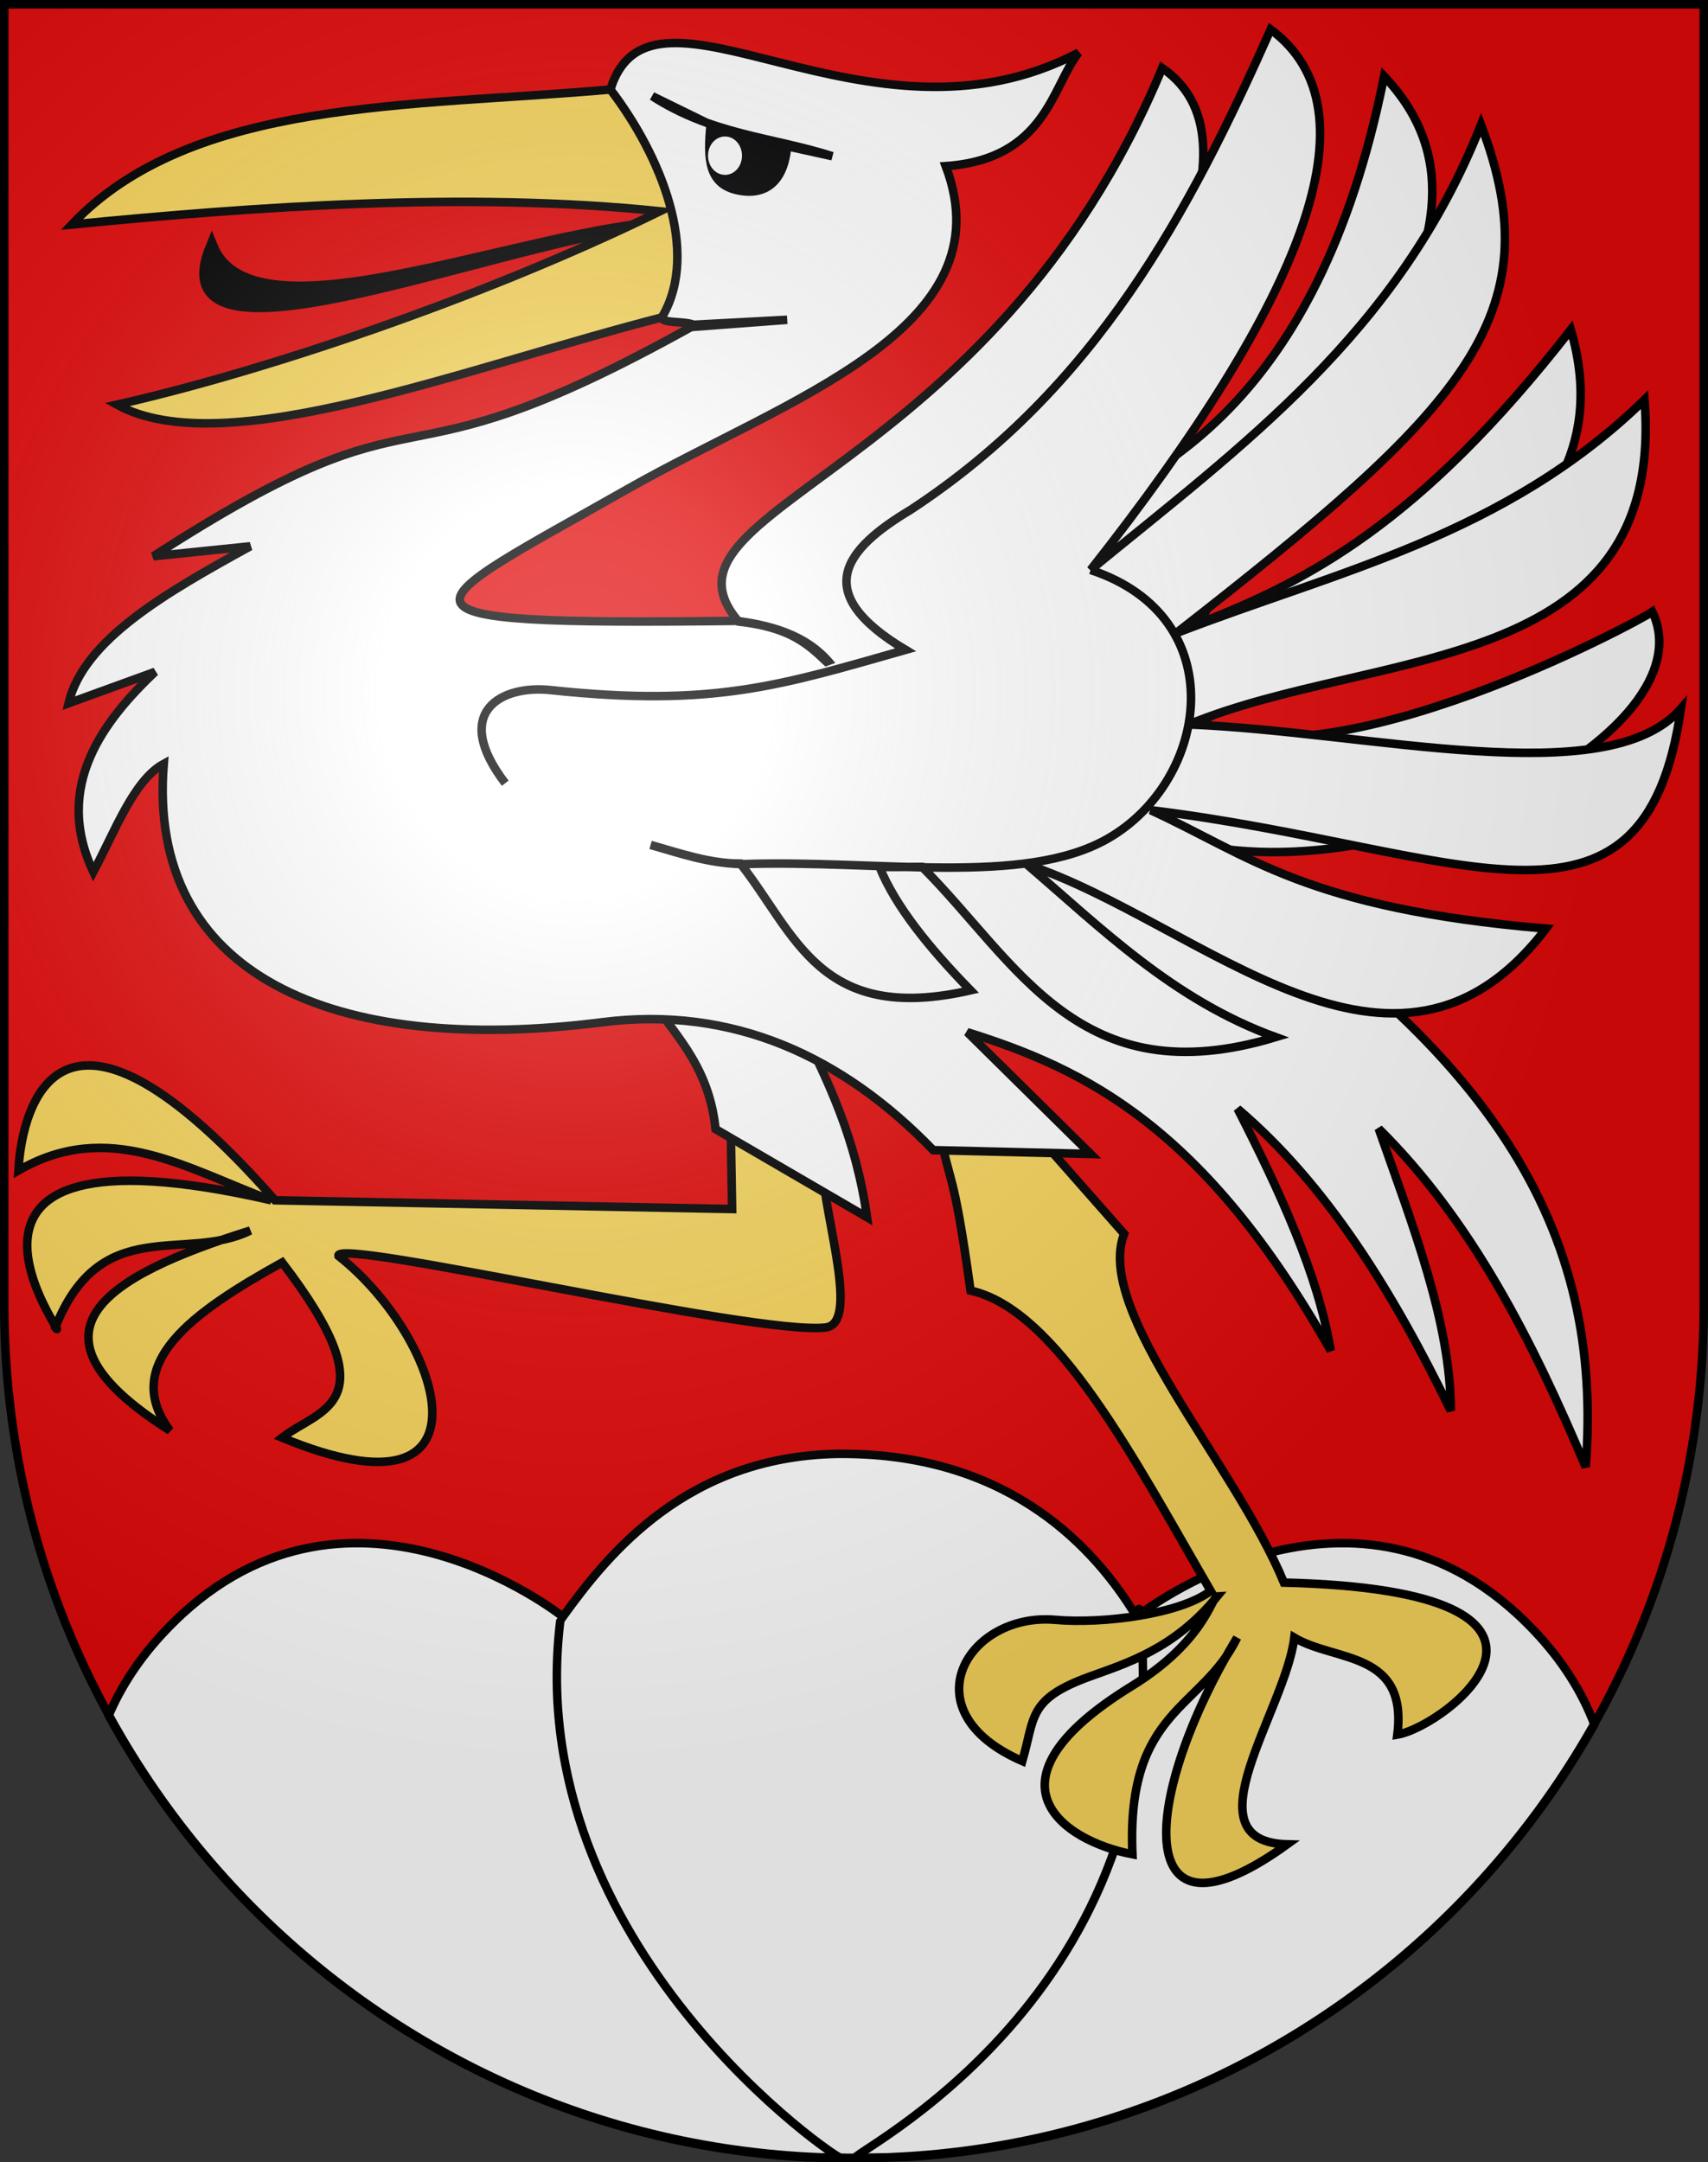
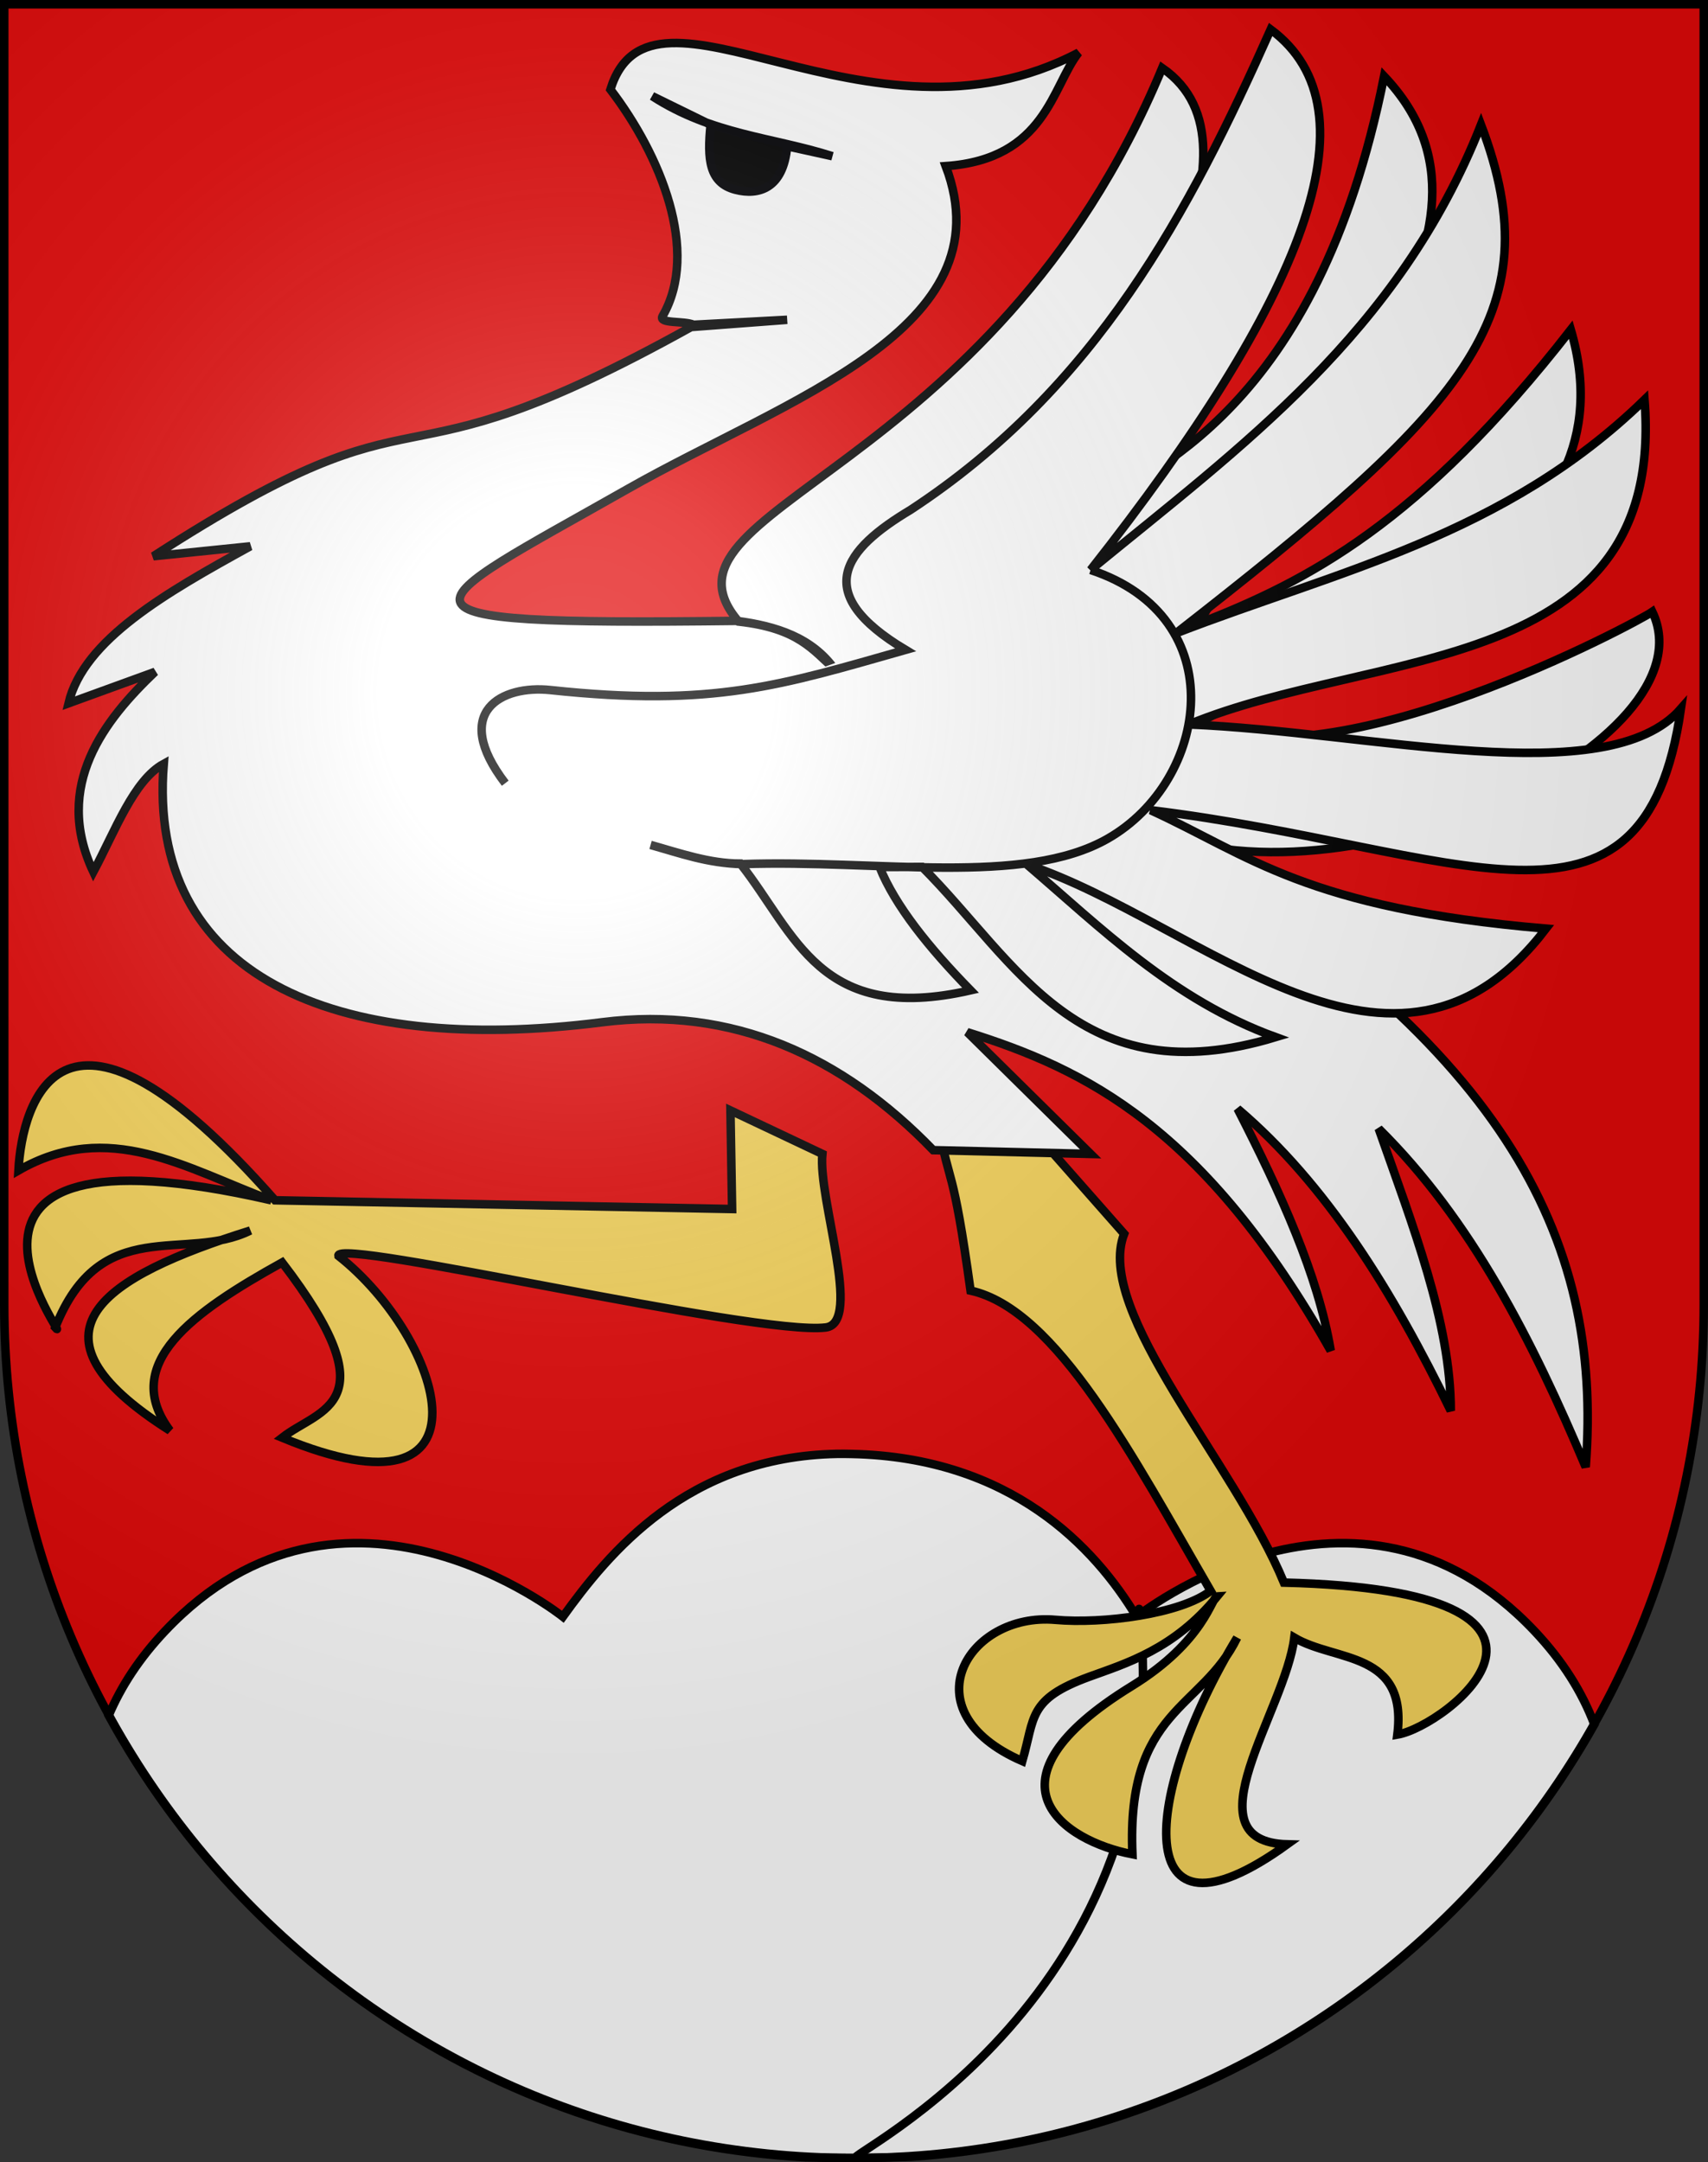
<svg xmlns="http://www.w3.org/2000/svg" xmlns:ns1="http://sodipodi.sourceforge.net/DTD/sodipodi-0.dtd" xmlns:ns2="http://www.inkscape.org/namespaces/inkscape" xmlns:ns4="http://ns.adobe.com/AdobeIllustrator/10.0/" xmlns:xlink="http://www.w3.org/1999/xlink" height="763" width="603" version="1.0" id="svg20" ns1:version="0.32" ns2:version="0.44.1" ns1:docname="Saanen-coat of arms.svg" ns1:docbase="F:\Mis Documentos\Mis imágenes\Encyclopédie\Escudos de Suiza">
  <rect width="100%" height="100%" fill="#333333" stroke="none" />
  <defs id="defs29">
    <linearGradient id="linearGradient2893">
      <stop style="stop-color:#ffffff;stop-opacity:0.314;" offset="0" id="stop2895" />
      <stop id="stop2897" offset="0.19" style="stop-color:#ffffff;stop-opacity:0.251;" />
      <stop style="stop-color:#6b6b6b;stop-opacity:0.125;" offset="0.6" id="stop2901" />
      <stop style="stop-color:#000000;stop-opacity:0.125;" offset="1" id="stop2899" />
    </linearGradient>
    <linearGradient id="linearGradient2955">
      <stop style="stop-color:white;stop-opacity:0;" offset="0" id="stop2965" />
      <stop style="stop-color:black;stop-opacity:0.646;" offset="1" id="stop2959" />
    </linearGradient>
    <radialGradient ns2:collect="always" xlink:href="#linearGradient2893" id="radialGradient3236" gradientUnits="userSpaceOnUse" gradientTransform="matrix(1.215,1.531577e-24,1.464684e-23,1.267,-839.192,-490.489)" cx="858.042" cy="579.933" fx="858.042" fy="579.933" r="300" />
  </defs>
  <ns1:namedview ns2:window-height="682" ns2:window-width="1024" ns2:pageshadow="2" ns2:pageopacity="0.0" guidetolerance="10.0" gridtolerance="10.0" objecttolerance="10.0" borderopacity="1.0" bordercolor="#666666" pagecolor="#ffffff" id="base" ns2:zoom="0.64134172" ns2:cx="681.03883" ns2:cy="381.01415" ns2:window-x="-4" ns2:window-y="-4" ns2:current-layer="layer2" showgrid="true" showguides="false" />
  <desc id="desc22">Coat of Arms of Canton of Freiburg (Fribourg)</desc>
  <g ns2:groupmode="layer" id="layer1" ns2:label="Fond écu" ns1:insensitive="true">
    <path id="path1899" d="M 1.5,1.5 L 1.5,460.368 C 1.5,626.678 135.815,761.5 301.5,761.5 C 467.185,761.5 601.5,626.678 601.5,460.368 L 601.5,1.5 L 1.5,1.5 z " style="fill:#e20909;fill-opacity:1" />
  </g>
  <g ns2:groupmode="layer" id="layer2" ns2:label="Meubles" ns1:insensitive="true">
    <g id="g18028">
      <path id="path17130" d="M 295.438,513.035 C 242.423,514.064 214.872,548.12 198.719,570.504 C 198.719,570.504 121.456,508.862 58.312,575.504 C 49.204,585.116 42.701,595.135 38.375,605.347 C 86.791,693.87 178.22,755.306 284.438,761.285 C 284.479,761.287 284.521,761.283 284.562,761.285 C 289.688,761.423 294.807,761.472 299.969,761.472 C 307.276,761.472 314.574,761.337 321.812,761.066 C 425.38,754.116 514.53,694.428 562.875,608.504 C 558.595,597.196 551.738,586.111 541.688,575.504 C 478.548,508.862 401.25,570.504 401.25,570.504 C 386.616,546.211 357.091,514.25 300.656,513.066 C 298.893,513.029 297.148,513.002 295.438,513.035 z " style="fill:white;fill-opacity:1;stroke:black;stroke-width:3;stroke-miterlimit:4;stroke-dasharray:none;stroke-opacity:1" />
      <path id="path17132" d="M 302.121,761.472 C 297.229,761.072 417.579,704.843 402.159,567.744" ns4:knockout="Off" style="fill:white;fill-opacity:1;stroke:black;stroke-width:3;stroke-linecap:round;stroke-linejoin:round;stroke-miterlimit:4;stroke-dasharray:none" ns1:nodetypes="cc" />
-       <path id="path17134" d="M 296.884,761.472 C 297.195,763.184 183.837,686.96 197.781,572.136" ns4:knockout="Off" style="fill:white;fill-opacity:1;stroke:black;stroke-width:3;stroke-linecap:round;stroke-linejoin:round;stroke-miterlimit:4;stroke-dasharray:none" ns1:nodetypes="cs" />
    </g>
    <g id="g16101" transform="matrix(1.002,0,0,1.002,-0.627,-14.77)">
      <path ns1:nodetypes="cscccccccccccc" id="path4557" d="M 290.382,421.124 C 288.78,436.975 304.66,480.657 291.548,482.24 C 266.868,485.221 118.567,450.312 119.858,457.01 C 156.742,486.052 177.812,553.258 100.037,521.041 C 113.272,510.684 138.488,509.57 100.037,459.342 C 68.59,476.794 42.89,494.964 60.49,518.546 C 5.704,483.896 37.323,464.273 88.798,448.103 C 65.9,459.482 36.153,441.755 20.103,482.24 C 27.476,490.481 -38.818,406.495 96.213,437.447 C 65.934,426.114 38.876,408.654 7.115,426.953 C 8.401,403.109 22.373,352.107 97.542,437.447 L 258.576,440.524 L 257.993,405.804 L 290.382,421.124 z " style="fill:#f7d55d;fill-opacity:1;fill-rule:evenodd;stroke:black;stroke-width:3;stroke-linecap:butt;stroke-linejoin:miter;stroke-miterlimit:4;stroke-dasharray:none;stroke-opacity:1" />
-       <path ns1:nodetypes="ccccc" id="path2783" d="M 227.516,363.085 C 237.085,378.127 250.273,388.824 252.746,412.38 L 306.121,443.439 C 302.265,415.966 292.592,395.765 282.64,375.91 L 227.516,363.085 z " style="fill:white;fill-opacity:1;fill-rule:evenodd;stroke:black;stroke-width:3;stroke-linecap:butt;stroke-linejoin:miter;stroke-miterlimit:4;stroke-dasharray:none;stroke-opacity:1" />
      <path ns1:nodetypes="ccccccccscscscccc" id="path3670" d="M 363.157,411.214 L 396.711,449.269 C 386.115,476.544 435.635,530.091 453.001,572.084 C 571.901,574.956 510.182,622.757 492.968,625.622 C 496.672,596.006 471.173,600.085 456.662,591.485 C 453.508,617.236 418.738,663.312 454.167,664.26 C 397.773,704.956 403.187,646.458 436.515,591.485 C 424.217,616.906 397.423,616.556 399.626,667.758 C 375.139,663.063 344.64,642.206 399.338,608.572 C 425.258,592.634 427.481,577.005 429.52,576.911 C 414.293,595.634 397.122,600.597 384.432,605.232 C 362.68,613.175 365.32,619.493 360.825,634.949 C 320.373,617.365 341.598,582.458 372.506,585.2 C 389.183,586.68 416.486,583.199 427.188,574.999 C 399.868,527.886 372.906,475.925 342.591,469.252 C 336.338,423.948 335.01,432.293 331.514,411.797 L 363.157,411.214 z " style="fill:#f7d55d;fill-opacity:1;fill-rule:evenodd;stroke:black;stroke-width:3;stroke-linecap:butt;stroke-linejoin:miter;stroke-miterlimit:4;stroke-dasharray:none;stroke-opacity:1" />
-       <path ns1:nodetypes="ccc" id="path6333" d="M 227.353,93.973 C 172.114,100.764 88.94,135.048 75.227,101.551 C 55.508,149.186 168.885,102.11 227.353,93.973 z " style="fill:black;fill-opacity:1;fill-rule:evenodd;stroke:black;stroke-width:4.23px;stroke-linecap:butt;stroke-linejoin:miter;stroke-opacity:1" />
-       <path ns1:nodetypes="cccccc" id="path5444" d="M 215.694,46.265 C 145.419,52.505 68.21,49.257 25.933,93.81 C 90.367,87.506 165.528,82.128 233.183,89.146 C 168.697,120.627 91.678,146.034 41.836,157.258 C 79.695,178.085 164.089,144.283 235.095,126.198 C 258.447,91.756 219.559,49.099 215.694,46.265 z " style="fill:#f7d55d;fill-opacity:1;fill-rule:evenodd;stroke:black;stroke-width:3;stroke-linecap:butt;stroke-linejoin:miter;stroke-miterlimit:4;stroke-dasharray:none;stroke-opacity:1" />
      <path ns1:nodetypes="cccscccccccccccccccccccscccccccccsc" id="path10221" d="M 215.694,46.265 C 230.24,-0.776 306.102,72.522 380.646,33.277 C 371.299,45.024 369.158,70.797 333.846,73.243 C 355.643,130.755 277.516,155.309 221.944,186.858 C 146.678,229.586 126.688,234.974 260.162,233.396 C 274.255,235.215 286.807,239.346 294.719,250.437 C 286.983,243.654 281.943,235.973 260.865,233.638 C 226.349,193.36 349.894,183.425 410.119,38.686 C 450.68,66.775 394.072,142.06 384.889,194.31 C 404.656,180.303 464.562,160.459 488.304,41.601 C 540.089,96.129 460.295,166.833 423.107,234.277 C 461.16,219.428 500.726,199.282 554.084,130.862 C 576.82,208.531 482.464,236.858 422.524,269.563 C 471.024,291.265 577.697,233.762 582.812,230.196 C 604.581,275.692 474.96,338.158 403.108,305.967 C 530.065,381.325 565.639,449.581 559.331,531.371 C 540.539,486.746 519.051,444.516 486.392,412.217 C 498.317,446.193 511.825,480.565 511.786,511.551 C 491.353,469.532 467.941,431.769 436.678,405.221 C 451.876,434.832 465.069,463.87 469.487,490.402 C 424.869,411.502 382.979,391.274 341.425,378.242 L 384.889,421.124 L 329.439,419.795 C 297.37,386.598 258.637,368.923 212.78,374.744 C 117.675,386.817 52.355,358.121 58.321,283.734 C 47.744,289.496 41.205,307.377 33.511,321.789 C 19.117,291.311 37.595,268.18 55.244,251.346 L 24.767,262.422 C 30.118,239.995 59.103,223.476 88.798,207.135 L 54.661,210.633 C 157.125,144.432 132.053,192.183 244.127,129.918 L 277.977,127.364 L 245.005,129.113 C 241.676,127.631 232.486,128.838 234.083,126.068 C 247.25,103.22 233.362,69.342 215.694,46.265 z " style="fill:white;fill-opacity:1;fill-rule:evenodd;stroke:black;stroke-width:3;stroke-linecap:butt;stroke-linejoin:miter;stroke-miterlimit:4;stroke-dasharray:none;stroke-opacity:1" />
      <path ns1:nodetypes="cscccccccccccccccccccsc" id="path1895" d="M 178.642,290.567 C 159.32,265.267 177.486,255.939 194.545,257.758 C 252.183,263.907 275.829,256.041 319.692,243.604 C 286.026,223.47 298.088,208.28 321.441,194.31 C 386.881,151.411 419.669,89.464 448.337,25.115 C 486.675,53.523 459.977,120.24 384.889,215.46 C 437.823,172.05 493.489,132.055 522.442,58.67 C 548.108,126.198 515.96,159.034 414.946,237.775 C 471.518,215.875 530.735,203.498 580.06,155.509 C 587.719,253.452 485.35,242.645 419.464,269.872 C 483.471,272.424 566.81,294.094 592.885,264.334 C 579.882,354.84 514.728,313.324 406.039,300.057 C 440.893,316.006 460.757,334.6 545.34,341.773 C 491.991,411.549 424.252,339.787 362.428,319.166 C 388.28,341.273 413.798,366.83 450.086,379.991 C 380.905,400.942 359.225,353.786 325.522,320.041 L 310.529,320.091 C 316.029,333.698 327.789,348.348 342.591,363.505 C 289.289,375.704 281.023,343.608 261.491,318.875 C 250.668,318.883 240.302,315.243 229.848,312.299 C 240.117,315.165 249.763,318.758 262.231,319.058 C 309.946,317.396 361.37,326.988 390.937,310.079 C 426.692,289.63 435.391,232.1 384.889,215.46" style="fill:white;fill-opacity:1;fill-rule:evenodd;stroke:black;stroke-width:3;stroke-linecap:butt;stroke-linejoin:miter;stroke-miterlimit:4;stroke-dasharray:none;stroke-opacity:1" />
      <path ns1:nodetypes="cccscc" id="path7220" d="M 230.431,48.596 C 251.581,62.253 272.73,63 293.879,69.746 L 277.977,66.248 C 276.633,81.213 267.881,83.675 259.742,81.568 C 250.388,79.147 249.786,70.726 250.998,58.67 L 230.431,48.596 z " style="fill:black;fill-opacity:1;fill-rule:evenodd;stroke:#000004;stroke-width:3;stroke-linecap:butt;stroke-linejoin:miter;stroke-miterlimit:4;stroke-dasharray:none;stroke-opacity:1" />
-       <path transform="matrix(2.077,0,0,2.596,-1167.715,-772.025)" d="M 686.884 324.188 A 1.378 1.103 0 1 1  684.128,324.188 A 1.378 1.103 0 1 1  686.884 324.188 z" ns1:ry="1.1025429" ns1:rx="1.3781787" ns1:cy="324.18793" ns1:cx="685.50604" id="path14309" style="fill:white;fill-opacity:1;fill-rule:evenodd;stroke:white;stroke-width:3;stroke-linecap:round;stroke-linejoin:round;stroke-miterlimit:4;stroke-dasharray:none;stroke-opacity:1" ns1:type="arc" />
    </g>
  </g>
  <g ns2:groupmode="layer" id="layer3" ns2:label="Reflet final" style="display:inline" ns1:insensitive="true">
    <path style="fill:url(#radialGradient3236);fill-opacity:1" d="M 1.5,1.5 L 1.5,460.368 C 1.5,626.679 135.815,761.5 301.5,761.5 C 467.185,761.5 601.5,626.679 601.5,460.368 L 601.5,1.5 L 1.5,1.5 z " id="path2346" />
  </g>
  <g ns2:groupmode="layer" id="layer4" ns2:label="Contour final" style="display:inline" ns1:insensitive="true">
    <path style="fill:none;fill-opacity:1;stroke:#000000;stroke-width:3;stroke-miterlimit:4;stroke-dasharray:none;stroke-opacity:1" d="M 1.5,1.5 L 1.5,460.368 C 1.5,626.679 135.815,761.5 301.5,761.5 C 467.185,761.5 601.5,626.679 601.5,460.368 L 601.5,1.5 L 1.5,1.5 z " id="path3239" />
  </g>
</svg>